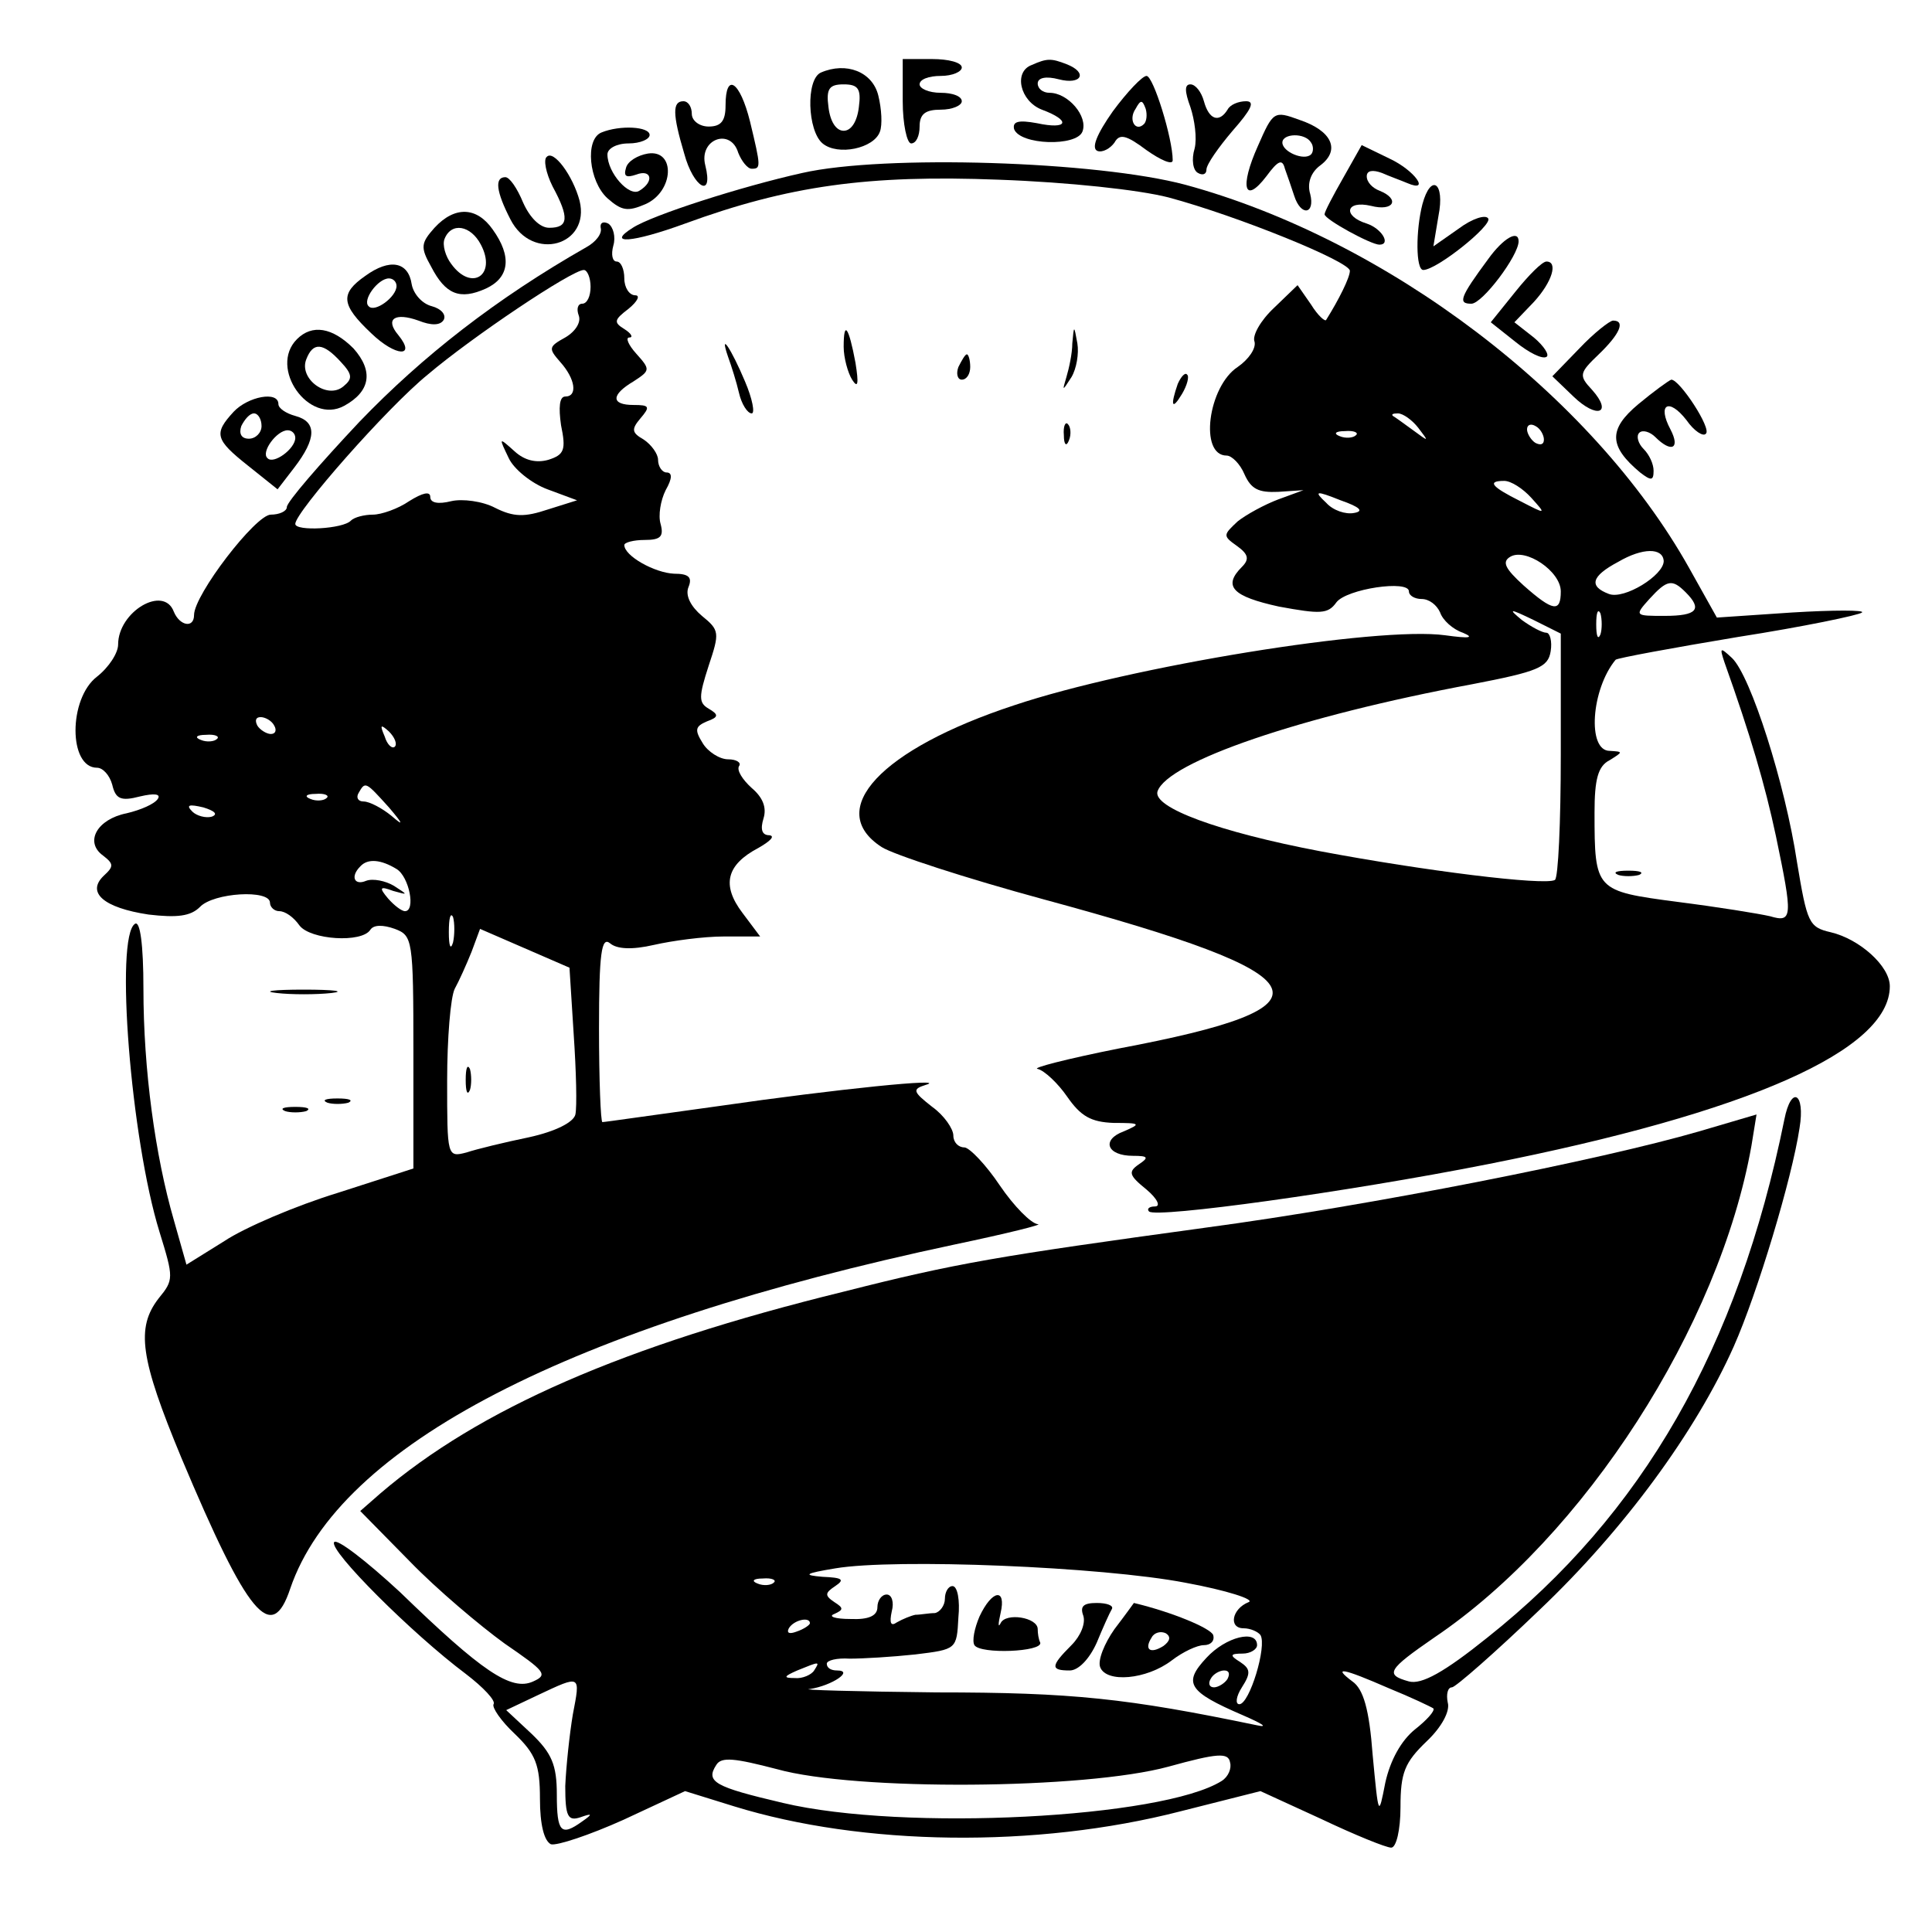
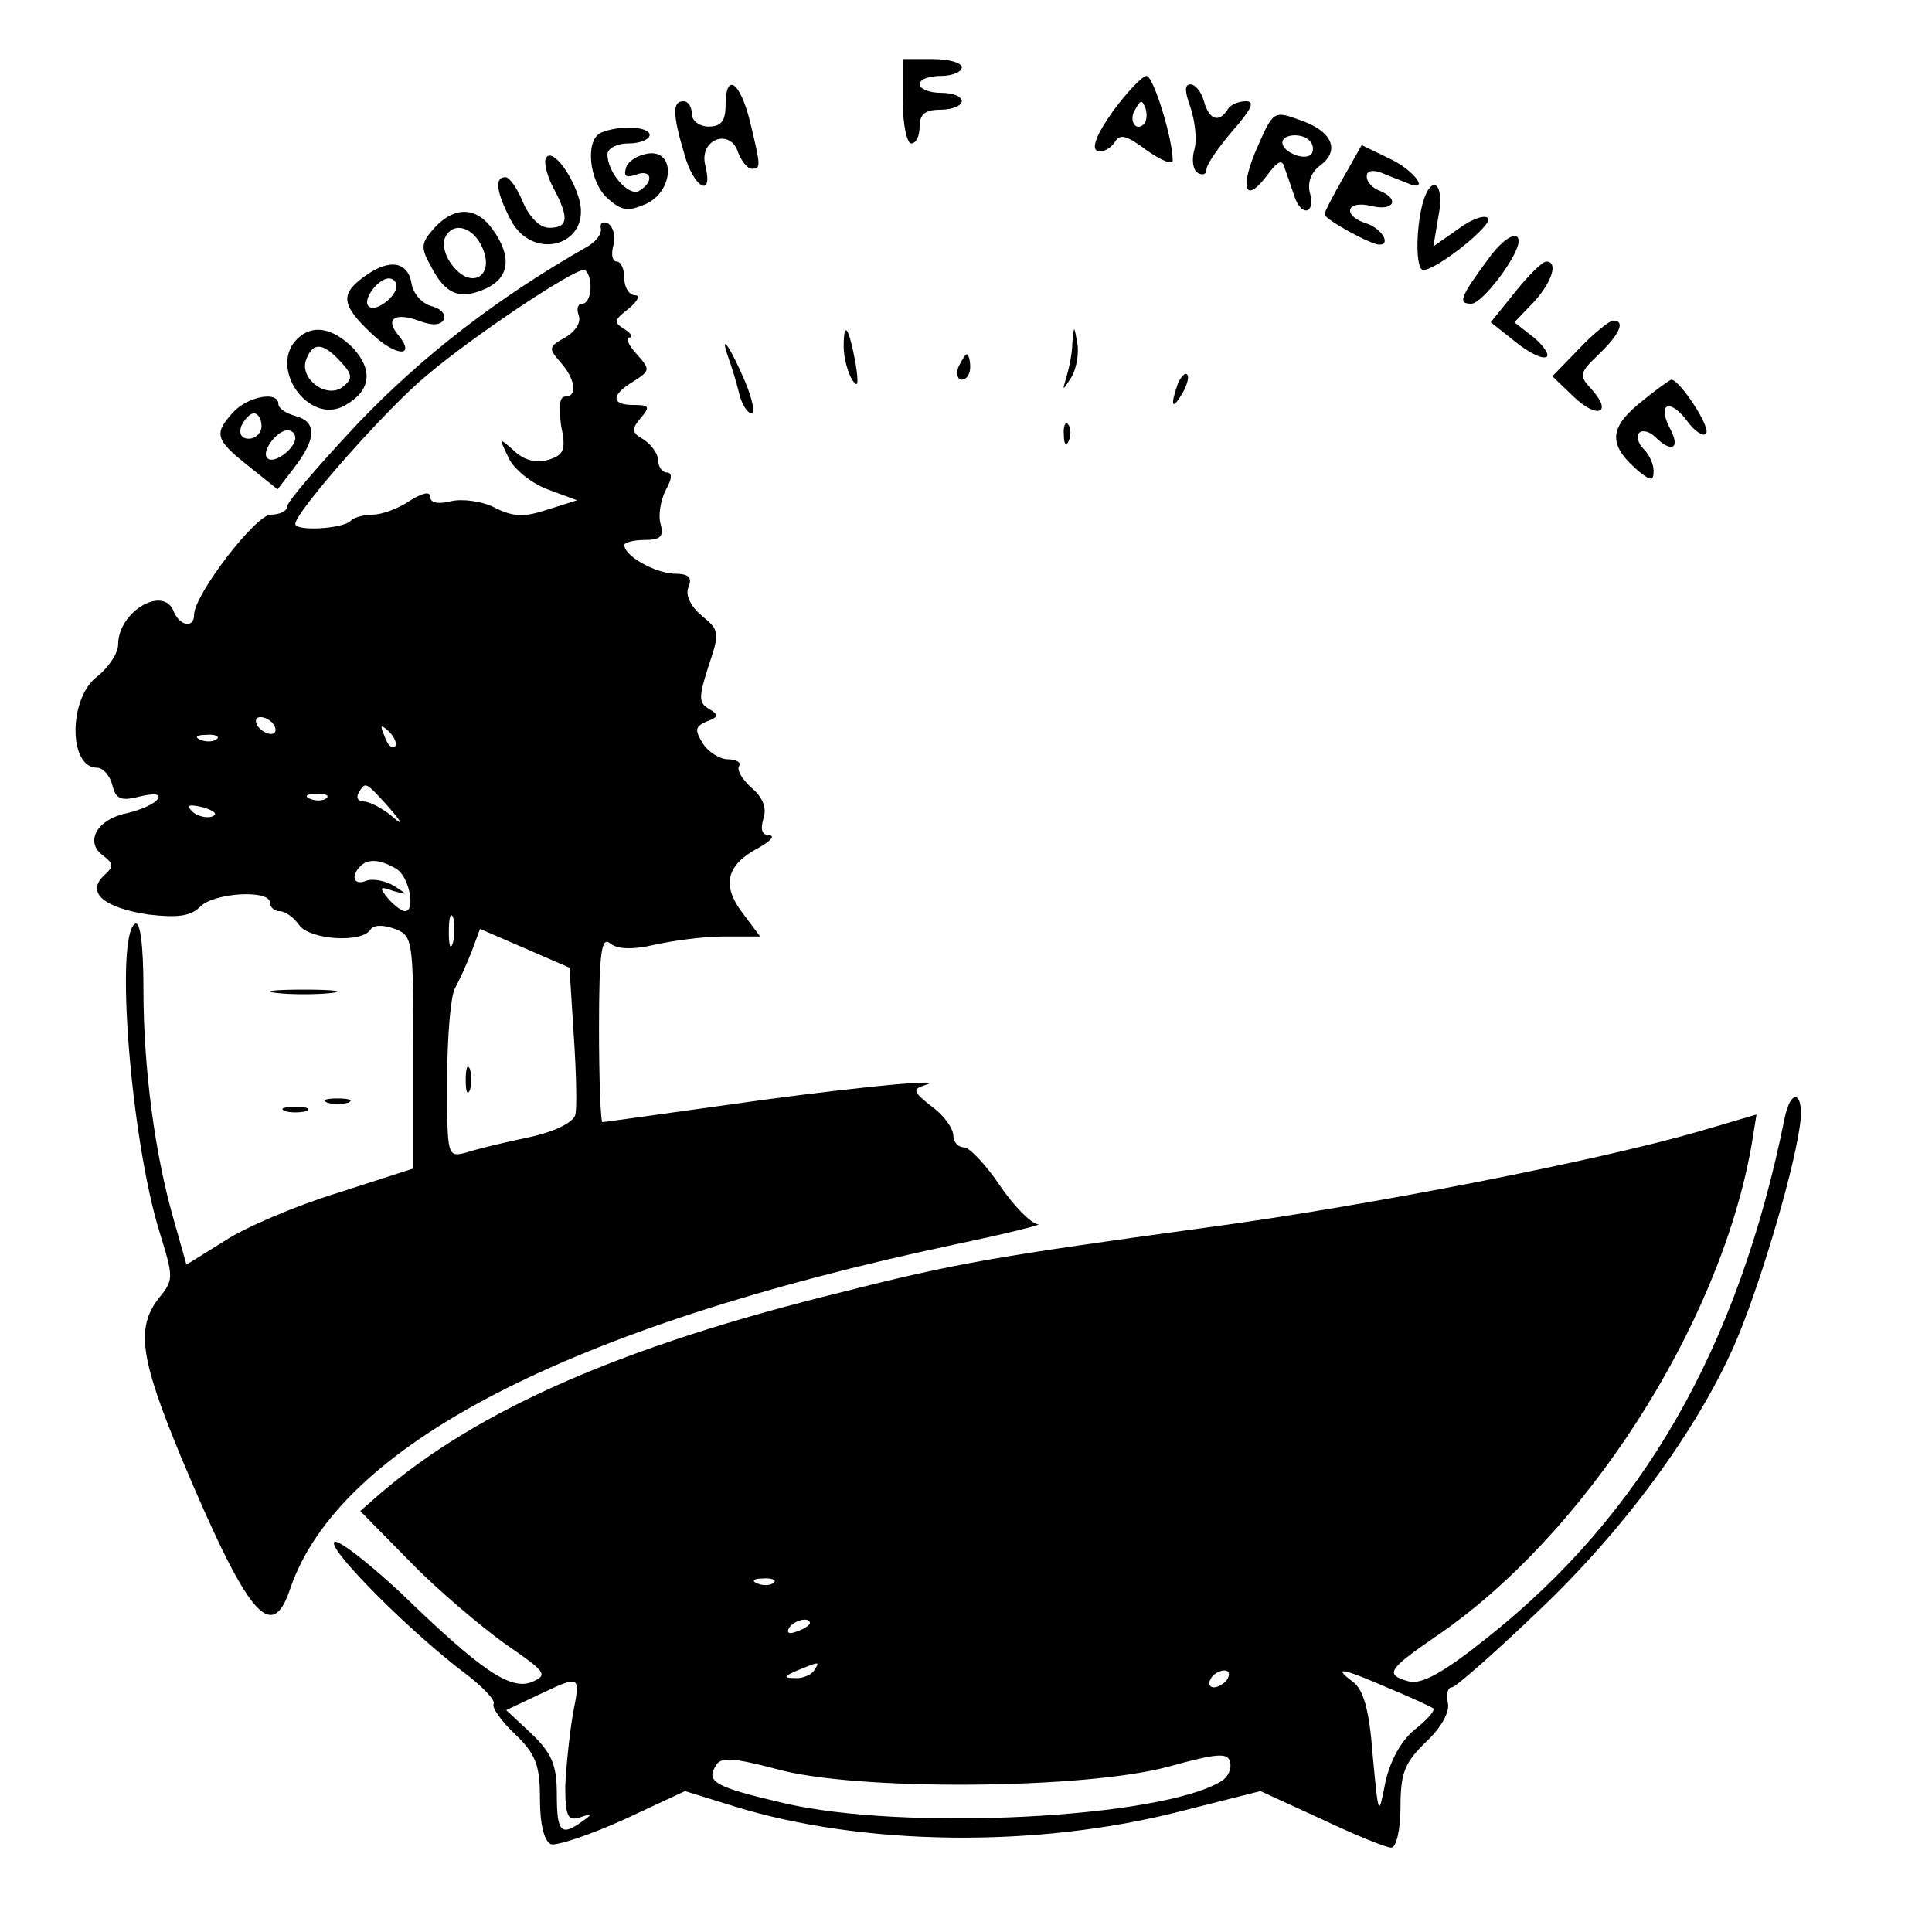
<svg xmlns="http://www.w3.org/2000/svg" version="1.0" width="229pt" height="229pt" viewBox="0 0 229 229" preserveAspectRatio="xMidYMid meet">
  <g transform="translate(0,229) scale(0.1,-0.1)" fill="#000000" stroke="none">
    <path d="M1070 2170 c0 -27 5 -50 10 -50 6 0 10 9 10 20 0 15 7 20 25 20 14 0 25 5 25 10 0 6 -11 10 -25 10 -14 0 -25 5 -25 10 0 6 11 10 25 10 14 0 25 5 25 10 0 6 -16 10 -35 10 l-35 0 0 -50z" />
-     <path d="M1223 2213 c-22 -8 -14 -43 12 -53 35 -13 31 -24 -6 -16 -22 4 -29 2 -27 -7 7 -19 74 -21 81 -3 7 18 -17 46 -39 46 -8 0 -14 5 -14 11 0 7 10 9 25 5 27 -7 35 8 9 18 -18 7 -23 7 -41 -1z" />
-     <path d="M973 2204 c-18 -8 -16 -69 2 -84 18 -15 61 -6 68 14 3 8 2 27 -2 43 -7 28 -38 40 -68 27z m45 -41 c-2 -17 -9 -28 -18 -28 -9 0 -16 11 -18 28 -3 22 1 27 18 27 17 0 21 -5 18 -27z" />
    <path d="M1319 2158 c-19 -27 -26 -44 -18 -47 6 -2 15 3 20 10 6 11 14 9 38 -9 17 -12 31 -18 31 -12 0 26 -23 100 -31 100 -5 0 -23 -19 -40 -42z m37 -15 c-10 -10 -19 5 -10 18 6 11 8 11 12 0 2 -7 1 -15 -2 -18z" />
    <path d="M860 2165 c0 -18 -5 -25 -20 -25 -11 0 -20 7 -20 15 0 8 -4 15 -10 15 -13 0 -13 -15 1 -62 11 -41 35 -54 25 -14 -8 31 30 45 39 15 4 -10 11 -19 16 -19 11 0 11 2 -2 56 -12 48 -29 59 -29 19z" />
    <path d="M1411 2163 c5 -15 8 -37 5 -49 -4 -13 -2 -26 4 -29 5 -3 10 -2 10 4 0 6 14 26 31 46 22 25 27 35 16 35 -9 0 -19 -4 -22 -10 -10 -16 -22 -12 -28 10 -3 11 -10 20 -16 20 -7 0 -7 -8 0 -27z" />
    <path d="M1491 2117 c-22 -49 -16 -70 10 -36 14 19 19 21 22 9 3 -8 8 -23 11 -32 8 -25 25 -22 19 2 -4 13 1 26 12 34 24 18 14 41 -25 54 -30 11 -31 10 -49 -31z m63 4 c3 -4 3 -11 0 -14 -8 -8 -34 3 -34 14 0 11 27 12 34 0z" />
    <path d="M713 2133 c-20 -8 -15 -58 7 -78 17 -15 24 -16 45 -7 34 15 36 65 3 60 -12 -2 -24 -9 -26 -17 -3 -10 0 -12 12 -8 18 7 22 -8 4 -19 -12 -8 -38 21 -38 43 0 7 11 13 25 13 14 0 25 5 25 10 0 10 -35 12 -57 3z" />
    <path d="M1592 2079 c-12 -21 -22 -40 -22 -43 0 -6 55 -36 65 -36 14 0 3 19 -15 25 -29 9 -25 28 5 21 27 -7 35 8 10 18 -8 3 -15 10 -15 17 0 7 7 8 18 4 9 -4 23 -9 30 -12 28 -12 9 15 -21 29 l-33 16 -22 -39z" />
    <path d="M648 2104 c-4 -3 -1 -19 7 -35 20 -37 19 -49 -4 -49 -11 0 -23 12 -31 30 -7 17 -16 30 -21 30 -13 0 -11 -17 6 -50 26 -51 95 -31 82 22 -8 30 -31 61 -39 52z" />
-     <path d="M951 2085 c-72 -16 -178 -50 -201 -65 -32 -20 -1 -18 62 5 123 45 217 58 372 52 83 -3 166 -12 201 -21 82 -22 215 -76 215 -87 0 -8 -13 -34 -28 -58 -1 -3 -10 5 -18 18 l-16 23 -28 -27 c-16 -15 -26 -33 -23 -40 2 -8 -7 -21 -20 -30 -35 -23 -46 -105 -13 -105 6 0 16 -10 21 -22 8 -18 17 -22 40 -21 l30 2 -30 -11 c-16 -6 -38 -18 -48 -26 -17 -16 -18 -17 -1 -29 14 -10 15 -16 6 -25 -23 -23 -11 -35 44 -47 49 -9 58 -9 68 5 12 16 86 27 86 13 0 -5 7 -9 15 -9 9 0 18 -7 22 -16 3 -9 15 -20 27 -24 14 -6 8 -7 -21 -3 -80 11 -374 -37 -511 -83 -158 -52 -225 -124 -157 -168 14 -9 100 -37 192 -62 336 -91 354 -127 88 -177 -60 -12 -103 -23 -95 -24 8 -2 24 -17 35 -33 16 -23 28 -30 55 -31 32 0 33 -1 12 -10 -27 -10 -20 -29 11 -29 18 0 19 -2 7 -10 -13 -9 -12 -13 9 -30 13 -11 17 -20 10 -20 -7 0 -10 -3 -7 -6 9 -8 234 23 401 56 309 61 477 135 477 211 0 24 -36 56 -70 64 -26 6 -28 11 -40 83 -14 93 -55 221 -77 242 -14 13 -15 13 -9 -5 31 -87 48 -145 61 -206 20 -96 20 -103 -7 -95 -13 3 -62 11 -110 17 -97 13 -98 13 -98 106 0 39 4 55 18 62 16 10 16 10 0 11 -27 0 -22 73 7 108 2 2 67 14 145 27 77 12 144 26 147 29 4 3 -34 3 -83 0 l-89 -6 -33 59 c-115 205 -358 389 -597 454 -105 28 -357 36 -454 14z m730 -302 c13 -17 13 -17 -6 -3 -11 8 -22 16 -24 17 -2 2 0 3 6 3 6 0 17 -8 24 -17z m149 -14 c0 -6 -4 -7 -10 -4 -5 3 -10 11 -10 16 0 6 5 7 10 4 6 -3 10 -11 10 -16z m-223 5 c-3 -3 -12 -4 -19 -1 -8 3 -5 6 6 6 11 1 17 -2 13 -5z m208 -74 c18 -20 18 -20 -13 -4 -34 17 -40 24 -19 24 8 0 22 -9 32 -20z m-210 -18 c-10 -2 -25 3 -33 12 -15 14 -13 15 17 3 23 -8 28 -13 16 -15z m245 -93 c0 -25 -9 -24 -44 7 -22 20 -26 28 -16 34 18 11 60 -17 60 -41z m122 36 c0 -17 -47 -46 -65 -39 -24 9 -21 21 11 38 29 17 53 17 54 1z m26 -37 c20 -20 14 -28 -25 -28 -35 0 -36 0 -18 20 21 23 27 24 43 8z m-148 -193 c0 -79 -3 -146 -7 -148 -12 -7 -156 11 -278 34 -121 23 -199 52 -193 71 12 35 169 89 373 127 78 15 90 20 93 39 2 12 -1 22 -5 22 -5 0 -18 7 -29 15 -17 14 -15 14 14 0 l32 -16 0 -144z m47 143 c-3 -7 -5 -2 -5 12 0 14 2 19 5 13 2 -7 2 -19 0 -25z" />
    <path d="M1686 2048 c-8 -31 -8 -78 1 -78 16 0 82 53 77 61 -3 5 -19 0 -35 -12 l-30 -21 6 36 c8 40 -9 51 -19 14z" />
    <path d="M515 2020 c-16 -18 -17 -23 -4 -46 17 -33 34 -40 65 -26 28 13 31 38 8 70 -19 27 -45 28 -69 2z m55 -20 c19 -36 -11 -56 -35 -23 -7 9 -11 23 -8 30 8 20 31 16 43 -7z" />
    <path d="M712 2020 c2 -7 -6 -17 -17 -23 -107 -61 -194 -129 -269 -207 -47 -50 -86 -95 -86 -101 0 -5 -9 -9 -19 -9 -18 0 -91 -95 -91 -119 0 -16 -17 -13 -24 4 -12 32 -66 0 -66 -39 0 -10 -11 -27 -25 -38 -34 -26 -34 -108 0 -108 7 0 15 -9 18 -20 4 -17 10 -20 33 -14 17 4 25 3 21 -3 -4 -6 -20 -13 -37 -17 -35 -7 -50 -34 -28 -50 13 -10 13 -13 1 -24 -21 -20 0 -38 53 -46 34 -4 50 -2 61 9 16 17 83 21 83 5 0 -5 5 -10 11 -10 7 0 17 -7 24 -17 13 -17 74 -21 84 -5 4 6 15 6 29 1 21 -8 22 -12 22 -146 l0 -138 -90 -29 c-49 -15 -110 -41 -134 -57 l-45 -28 -15 53 c-22 76 -36 178 -36 274 0 53 -4 81 -10 77 -24 -15 -5 -255 29 -365 17 -55 17 -57 -1 -79 -27 -35 -22 -71 27 -189 79 -188 107 -221 129 -155 58 170 331 311 788 408 62 13 106 24 98 24 -8 1 -28 21 -45 46 -16 24 -36 45 -42 45 -7 0 -13 6 -13 14 0 8 -11 24 -25 34 -23 18 -24 21 -8 26 31 9 -107 -5 -245 -25 -73 -10 -135 -19 -138 -19 -2 0 -4 50 -4 111 0 90 3 109 13 101 8 -7 26 -8 52 -2 22 5 59 10 83 10 l43 0 -21 28 c-25 33 -19 57 19 77 14 8 20 14 13 15 -9 0 -11 7 -7 20 4 13 -1 25 -14 36 -11 10 -18 21 -15 26 3 4 -3 8 -13 8 -10 0 -24 9 -30 19 -10 16 -9 20 5 26 14 5 14 8 2 15 -12 7 -12 14 0 51 13 39 13 42 -8 59 -13 11 -20 24 -16 34 5 12 0 16 -17 16 -23 1 -59 21 -59 34 0 3 11 6 24 6 19 0 23 4 19 19 -3 10 0 28 6 40 8 14 8 21 1 21 -5 0 -10 7 -10 15 0 7 -8 18 -17 24 -14 8 -15 12 -4 25 12 14 11 16 -8 16 -27 0 -27 12 0 28 20 13 20 14 3 33 -9 10 -13 19 -8 19 5 0 2 5 -6 10 -13 8 -12 11 5 24 11 9 14 16 8 16 -7 0 -13 9 -13 20 0 11 -4 20 -9 20 -5 0 -7 8 -4 19 3 10 0 22 -6 26 -6 3 -10 1 -9 -5z m-12 -70 c0 -11 -4 -20 -10 -20 -5 0 -7 -6 -4 -14 3 -8 -4 -19 -16 -26 -20 -11 -20 -13 -6 -29 18 -20 21 -41 6 -41 -7 0 -8 -13 -5 -34 6 -29 4 -35 -15 -41 -14 -4 -28 -1 -40 10 -19 17 -19 17 -7 -8 6 -13 27 -30 46 -37 l35 -13 -35 -11 c-27 -9 -40 -9 -62 2 -15 8 -39 11 -52 8 -16 -4 -25 -2 -25 5 0 7 -9 5 -25 -5 -13 -9 -33 -16 -43 -16 -10 0 -22 -3 -26 -7 -9 -10 -66 -13 -66 -4 0 14 109 138 157 177 53 45 171 124 185 124 4 0 8 -9 8 -20z m-375 -520 c3 -5 2 -10 -4 -10 -5 0 -13 5 -16 10 -3 6 -2 10 4 10 5 0 13 -4 16 -10z m143 -25 c-3 -3 -9 2 -12 12 -6 14 -5 15 5 6 7 -7 10 -15 7 -18z m-211 9 c-3 -3 -12 -4 -19 -1 -8 3 -5 6 6 6 11 1 17 -2 13 -5z m204 -81 c17 -20 18 -23 3 -10 -11 9 -26 17 -33 17 -7 0 -9 5 -6 10 8 14 8 14 36 -17z m-74 11 c-3 -3 -12 -4 -19 -1 -8 3 -5 6 6 6 11 1 17 -2 13 -5z m-136 -22 c-7 -2 -18 1 -23 6 -8 8 -4 9 13 5 13 -4 18 -8 10 -11z m219 -62 c15 -9 23 -50 10 -50 -4 0 -13 7 -20 15 -11 13 -10 15 6 9 18 -5 18 -5 1 6 -10 6 -25 9 -33 6 -14 -6 -19 5 -7 17 9 10 25 8 43 -3z m67 -87 c-3 -10 -5 -4 -5 12 0 17 2 24 5 18 2 -7 2 -21 0 -30z m143 -109 c3 -44 4 -86 2 -95 -2 -9 -23 -20 -55 -27 -29 -6 -62 -14 -74 -18 -23 -6 -23 -5 -23 85 0 50 4 99 9 109 5 9 14 29 20 44 l10 27 53 -23 53 -23 5 -79z" />
    <path d="M552 1010 c0 -14 2 -19 5 -12 2 6 2 18 0 25 -3 6 -5 1 -5 -13z" />
    <path d="M1764 1983 c-34 -46 -36 -53 -20 -53 13 0 56 57 56 74 0 14 -18 4 -36 -21z" />
    <path d="M433 1963 c-30 -21 -29 -34 7 -68 29 -28 54 -29 32 -2 -16 19 -4 27 24 17 15 -6 26 -6 30 1 3 6 -3 13 -14 16 -12 3 -22 15 -24 26 -4 27 -26 31 -55 10z m37 -12 c0 -13 -26 -32 -33 -24 -8 7 11 33 24 33 5 0 9 -4 9 -9z" />
    <path d="M1796 1944 l-29 -36 29 -23 c16 -13 32 -21 37 -18 4 2 -3 13 -15 23 l-23 18 23 24 c22 24 29 48 15 48 -5 0 -21 -16 -37 -36z" />
    <path d="M1872 1877 l-32 -33 25 -24 c28 -27 47 -20 22 8 -16 17 -15 20 8 42 25 24 32 40 17 40 -4 0 -23 -15 -40 -33z" />
    <path d="M352 1888 c-34 -34 14 -102 56 -79 31 17 35 41 11 68 -25 25 -49 29 -67 11z m52 -27 c14 -15 14 -20 3 -29 -19 -16 -53 9 -44 32 8 21 20 20 41 -3z" />
    <path d="M1000 1879 c0 -13 5 -31 10 -39 7 -11 8 -5 4 20 -8 43 -14 51 -14 19z" />
    <path d="M1271 1883 c0 -12 -4 -30 -7 -40 -5 -17 -5 -17 6 0 6 10 9 28 7 40 -4 22 -4 22 -6 0z" />
    <path d="M863 1867 c4 -11 10 -30 13 -43 3 -13 10 -24 15 -24 4 0 1 17 -8 38 -16 38 -31 61 -20 29z" />
    <path d="M1136 1855 c-3 -8 -1 -15 4 -15 6 0 10 7 10 15 0 8 -2 15 -4 15 -2 0 -6 -7 -10 -15z" />
    <path d="M1396 1835 c-9 -26 -7 -32 5 -12 6 10 9 21 6 23 -2 3 -7 -2 -11 -11z" />
    <path d="M1942 1811 c-36 -30 -35 -50 2 -81 13 -10 16 -10 16 2 0 8 -5 19 -12 26 -6 6 -9 15 -5 19 4 4 13 1 19 -5 19 -19 30 -14 18 9 -16 30 -2 38 19 11 9 -13 20 -20 23 -16 7 6 -31 64 -41 64 -3 -1 -21 -14 -39 -29z" />
    <path d="M277 1802 c-24 -26 -22 -33 17 -64 l35 -28 20 26 c26 34 27 54 1 61 -11 3 -20 9 -20 14 0 16 -36 9 -53 -9z m33 -17 c0 -8 -7 -15 -15 -15 -9 0 -12 6 -9 15 4 8 10 15 15 15 5 0 9 -7 9 -15z m40 -14 c0 -13 -26 -32 -33 -24 -8 7 11 33 24 33 5 0 9 -4 9 -9z" />
    <path d="M1261 1774 c0 -11 3 -14 6 -6 3 7 2 16 -1 19 -3 4 -6 -2 -5 -13z" />
-     <path d="M1918 1253 c6 -2 18 -2 25 0 6 3 1 5 -13 5 -14 0 -19 -2 -12 -5z" />
    <path d="M328 1113 c17 -2 47 -2 65 0 17 2 3 4 -33 4 -36 0 -50 -2 -32 -4z" />
    <path d="M388 983 c6 -2 18 -2 25 0 6 3 1 5 -13 5 -14 0 -19 -2 -12 -5z" />
-     <path d="M2115 963 c-55 -271 -168 -468 -352 -614 -51 -41 -78 -56 -93 -52 -29 8 -25 14 30 52 178 120 338 369 376 583 l6 37 -68 -20 c-117 -34 -390 -88 -584 -114 -248 -34 -296 -42 -430 -76 -261 -64 -432 -139 -549 -239 l-24 -21 59 -60 c32 -33 83 -76 112 -97 48 -33 52 -37 34 -45 -26 -12 -61 12 -158 106 -40 37 -75 64 -78 59 -6 -10 92 -108 156 -156 21 -16 36 -32 33 -36 -2 -4 9 -20 25 -35 25 -24 30 -37 30 -77 0 -31 5 -50 13 -54 7 -2 46 11 86 29 l73 34 58 -18 c152 -47 358 -50 529 -6 l95 24 72 -33 c40 -19 77 -34 83 -34 6 0 11 21 11 48 0 41 5 53 31 78 18 17 28 36 25 46 -2 10 0 18 5 18 4 0 51 41 104 92 100 95 185 211 230 312 28 63 69 199 78 259 7 42 -10 51 -18 10z m-710 -549 c49 -9 83 -20 75 -23 -20 -8 -24 -31 -6 -31 8 0 17 -4 20 -8 8 -13 -13 -82 -25 -82 -5 0 -4 9 3 20 11 17 10 22 -2 30 -13 8 -12 10 3 10 9 0 17 5 17 10 0 19 -37 10 -60 -15 -28 -30 -22 -40 43 -68 23 -10 31 -15 17 -12 -154 32 -219 39 -380 39 -96 1 -164 3 -150 4 26 4 53 22 32 22 -7 0 -12 3 -12 8 0 4 12 7 27 6 16 0 50 2 78 5 49 6 49 6 51 44 2 20 -1 37 -7 37 -5 0 -9 -7 -9 -15 0 -8 -6 -16 -12 -17 -7 0 -17 -2 -23 -2 -5 -1 -15 -5 -22 -9 -7 -5 -9 -1 -6 13 3 11 0 20 -6 20 -6 0 -11 -7 -11 -15 0 -10 -10 -15 -32 -14 -18 0 -27 3 -19 6 11 5 11 7 0 14 -12 8 -11 11 1 19 12 8 8 10 -15 11 -24 2 -21 4 15 10 71 12 316 2 415 -17z m-488 0 c-3 -3 -12 -4 -19 -1 -8 3 -5 6 6 6 11 1 17 -2 13 -5z m43 -48 c0 -2 -7 -7 -16 -10 -8 -3 -12 -2 -9 4 6 10 25 14 25 6z m5 -56 c-3 -5 -14 -10 -23 -9 -14 0 -13 2 3 9 27 11 27 11 20 0z m490 -10 c-3 -5 -11 -10 -16 -10 -6 0 -7 5 -4 10 3 6 11 10 16 10 6 0 7 -4 4 -10z m191 -11 c27 -11 50 -22 53 -24 2 -3 -8 -14 -22 -25 -16 -13 -29 -36 -35 -63 -8 -41 -8 -41 -15 33 -4 54 -11 78 -24 87 -24 18 -12 16 43 -8z m-967 -31 c-4 -24 -8 -62 -9 -85 0 -36 3 -42 18 -37 14 5 15 4 2 -5 -25 -18 -30 -13 -30 32 0 35 -6 49 -30 72 l-30 28 38 18 c51 24 50 24 41 -23z m769 -79 c-70 -44 -377 -60 -520 -26 -81 19 -92 25 -79 45 6 10 22 8 72 -5 93 -26 365 -24 464 3 58 16 71 17 73 5 2 -7 -2 -17 -10 -22z" />
+     <path d="M2115 963 c-55 -271 -168 -468 -352 -614 -51 -41 -78 -56 -93 -52 -29 8 -25 14 30 52 178 120 338 369 376 583 l6 37 -68 -20 c-117 -34 -390 -88 -584 -114 -248 -34 -296 -42 -430 -76 -261 -64 -432 -139 -549 -239 l-24 -21 59 -60 c32 -33 83 -76 112 -97 48 -33 52 -37 34 -45 -26 -12 -61 12 -158 106 -40 37 -75 64 -78 59 -6 -10 92 -108 156 -156 21 -16 36 -32 33 -36 -2 -4 9 -20 25 -35 25 -24 30 -37 30 -77 0 -31 5 -50 13 -54 7 -2 46 11 86 29 l73 34 58 -18 c152 -47 358 -50 529 -6 l95 24 72 -33 c40 -19 77 -34 83 -34 6 0 11 21 11 48 0 41 5 53 31 78 18 17 28 36 25 46 -2 10 0 18 5 18 4 0 51 41 104 92 100 95 185 211 230 312 28 63 69 199 78 259 7 42 -10 51 -18 10z m-710 -549 z m-488 0 c-3 -3 -12 -4 -19 -1 -8 3 -5 6 6 6 11 1 17 -2 13 -5z m43 -48 c0 -2 -7 -7 -16 -10 -8 -3 -12 -2 -9 4 6 10 25 14 25 6z m5 -56 c-3 -5 -14 -10 -23 -9 -14 0 -13 2 3 9 27 11 27 11 20 0z m490 -10 c-3 -5 -11 -10 -16 -10 -6 0 -7 5 -4 10 3 6 11 10 16 10 6 0 7 -4 4 -10z m191 -11 c27 -11 50 -22 53 -24 2 -3 -8 -14 -22 -25 -16 -13 -29 -36 -35 -63 -8 -41 -8 -41 -15 33 -4 54 -11 78 -24 87 -24 18 -12 16 43 -8z m-967 -31 c-4 -24 -8 -62 -9 -85 0 -36 3 -42 18 -37 14 5 15 4 2 -5 -25 -18 -30 -13 -30 32 0 35 -6 49 -30 72 l-30 28 38 18 c51 24 50 24 41 -23z m769 -79 c-70 -44 -377 -60 -520 -26 -81 19 -92 25 -79 45 6 10 22 8 72 -5 93 -26 365 -24 464 3 58 16 71 17 73 5 2 -7 -2 -17 -10 -22z" />
    <path d="M1161 374 c-6 -14 -9 -29 -6 -34 7 -11 81 -8 78 3 -2 4 -3 11 -3 16 0 14 -38 20 -44 7 -3 -6 -3 -1 0 12 7 30 -10 28 -25 -4z" />
    <path d="M1284 375 c3 -9 -3 -24 -14 -35 -25 -25 -25 -30 -2 -30 10 0 23 13 32 33 7 17 15 35 18 40 2 4 -6 7 -18 7 -16 0 -20 -4 -16 -15z" />
    <path d="M1321 359 c-12 -17 -20 -37 -17 -45 7 -19 55 -15 85 8 13 10 30 18 38 18 8 0 13 5 11 12 -3 8 -48 27 -94 38 0 0 -10 -14 -23 -31z m58 -20 c-16 -10 -23 -4 -14 10 3 6 11 8 17 5 6 -4 5 -9 -3 -15z" />
    <path d="M338 973 c6 -2 18 -2 25 0 6 3 1 5 -13 5 -14 0 -19 -2 -12 -5z" />
  </g>
</svg>